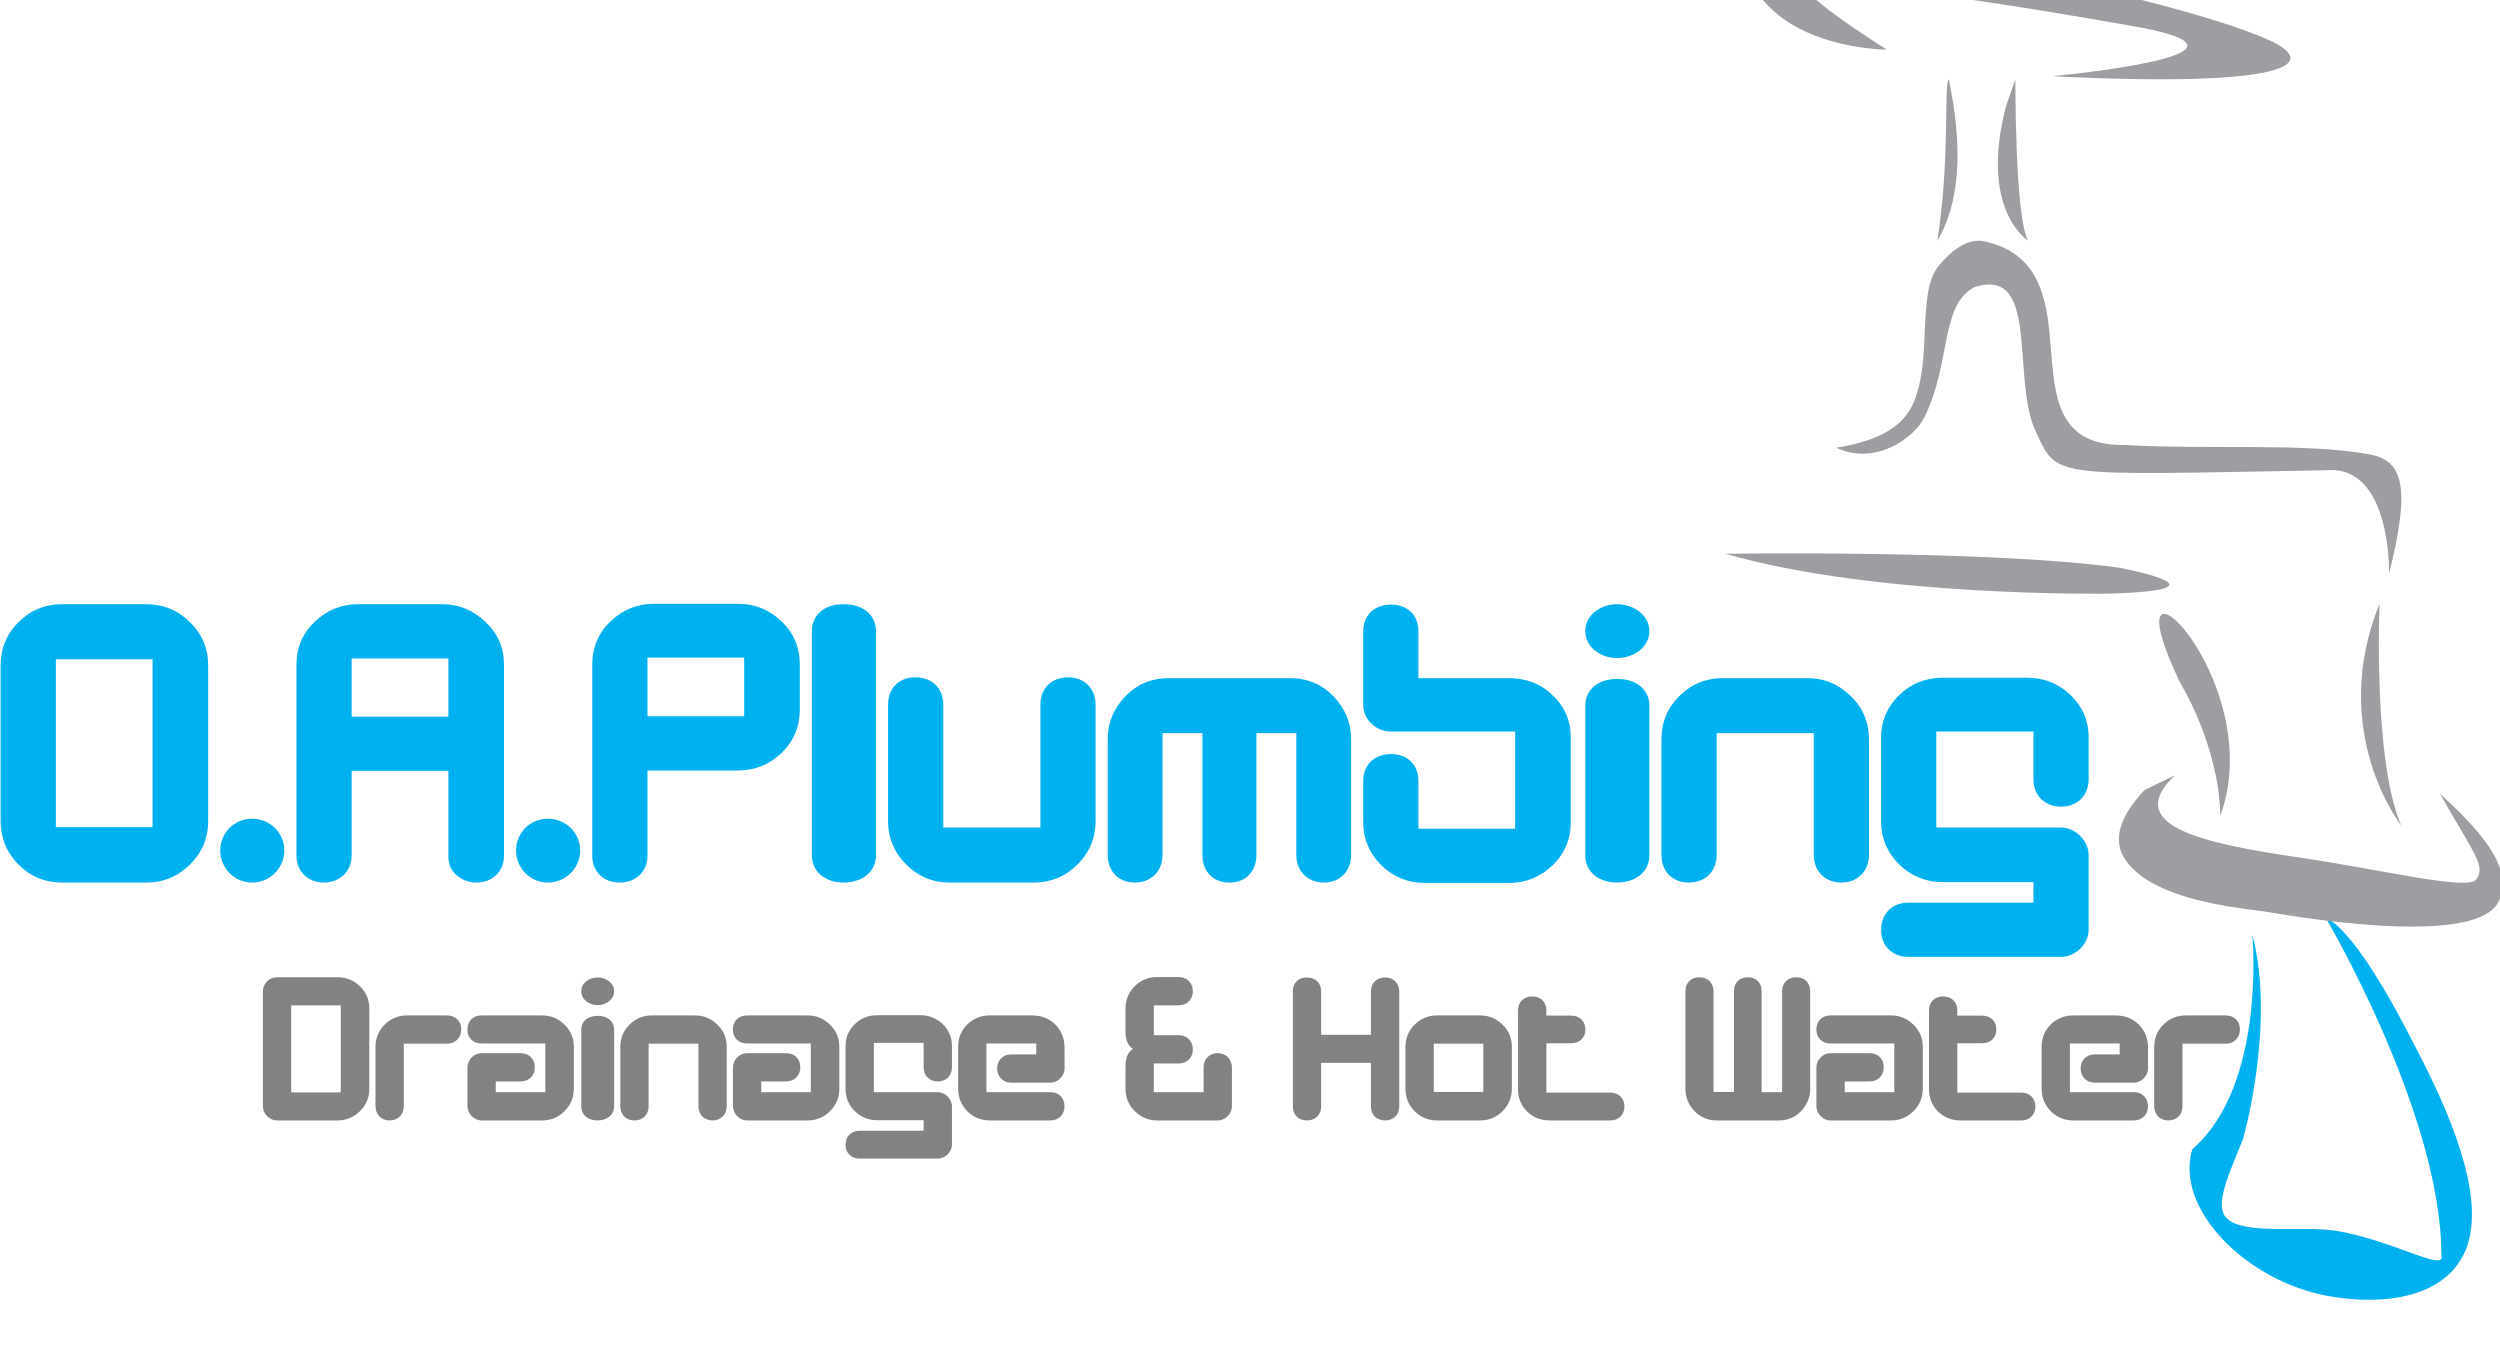
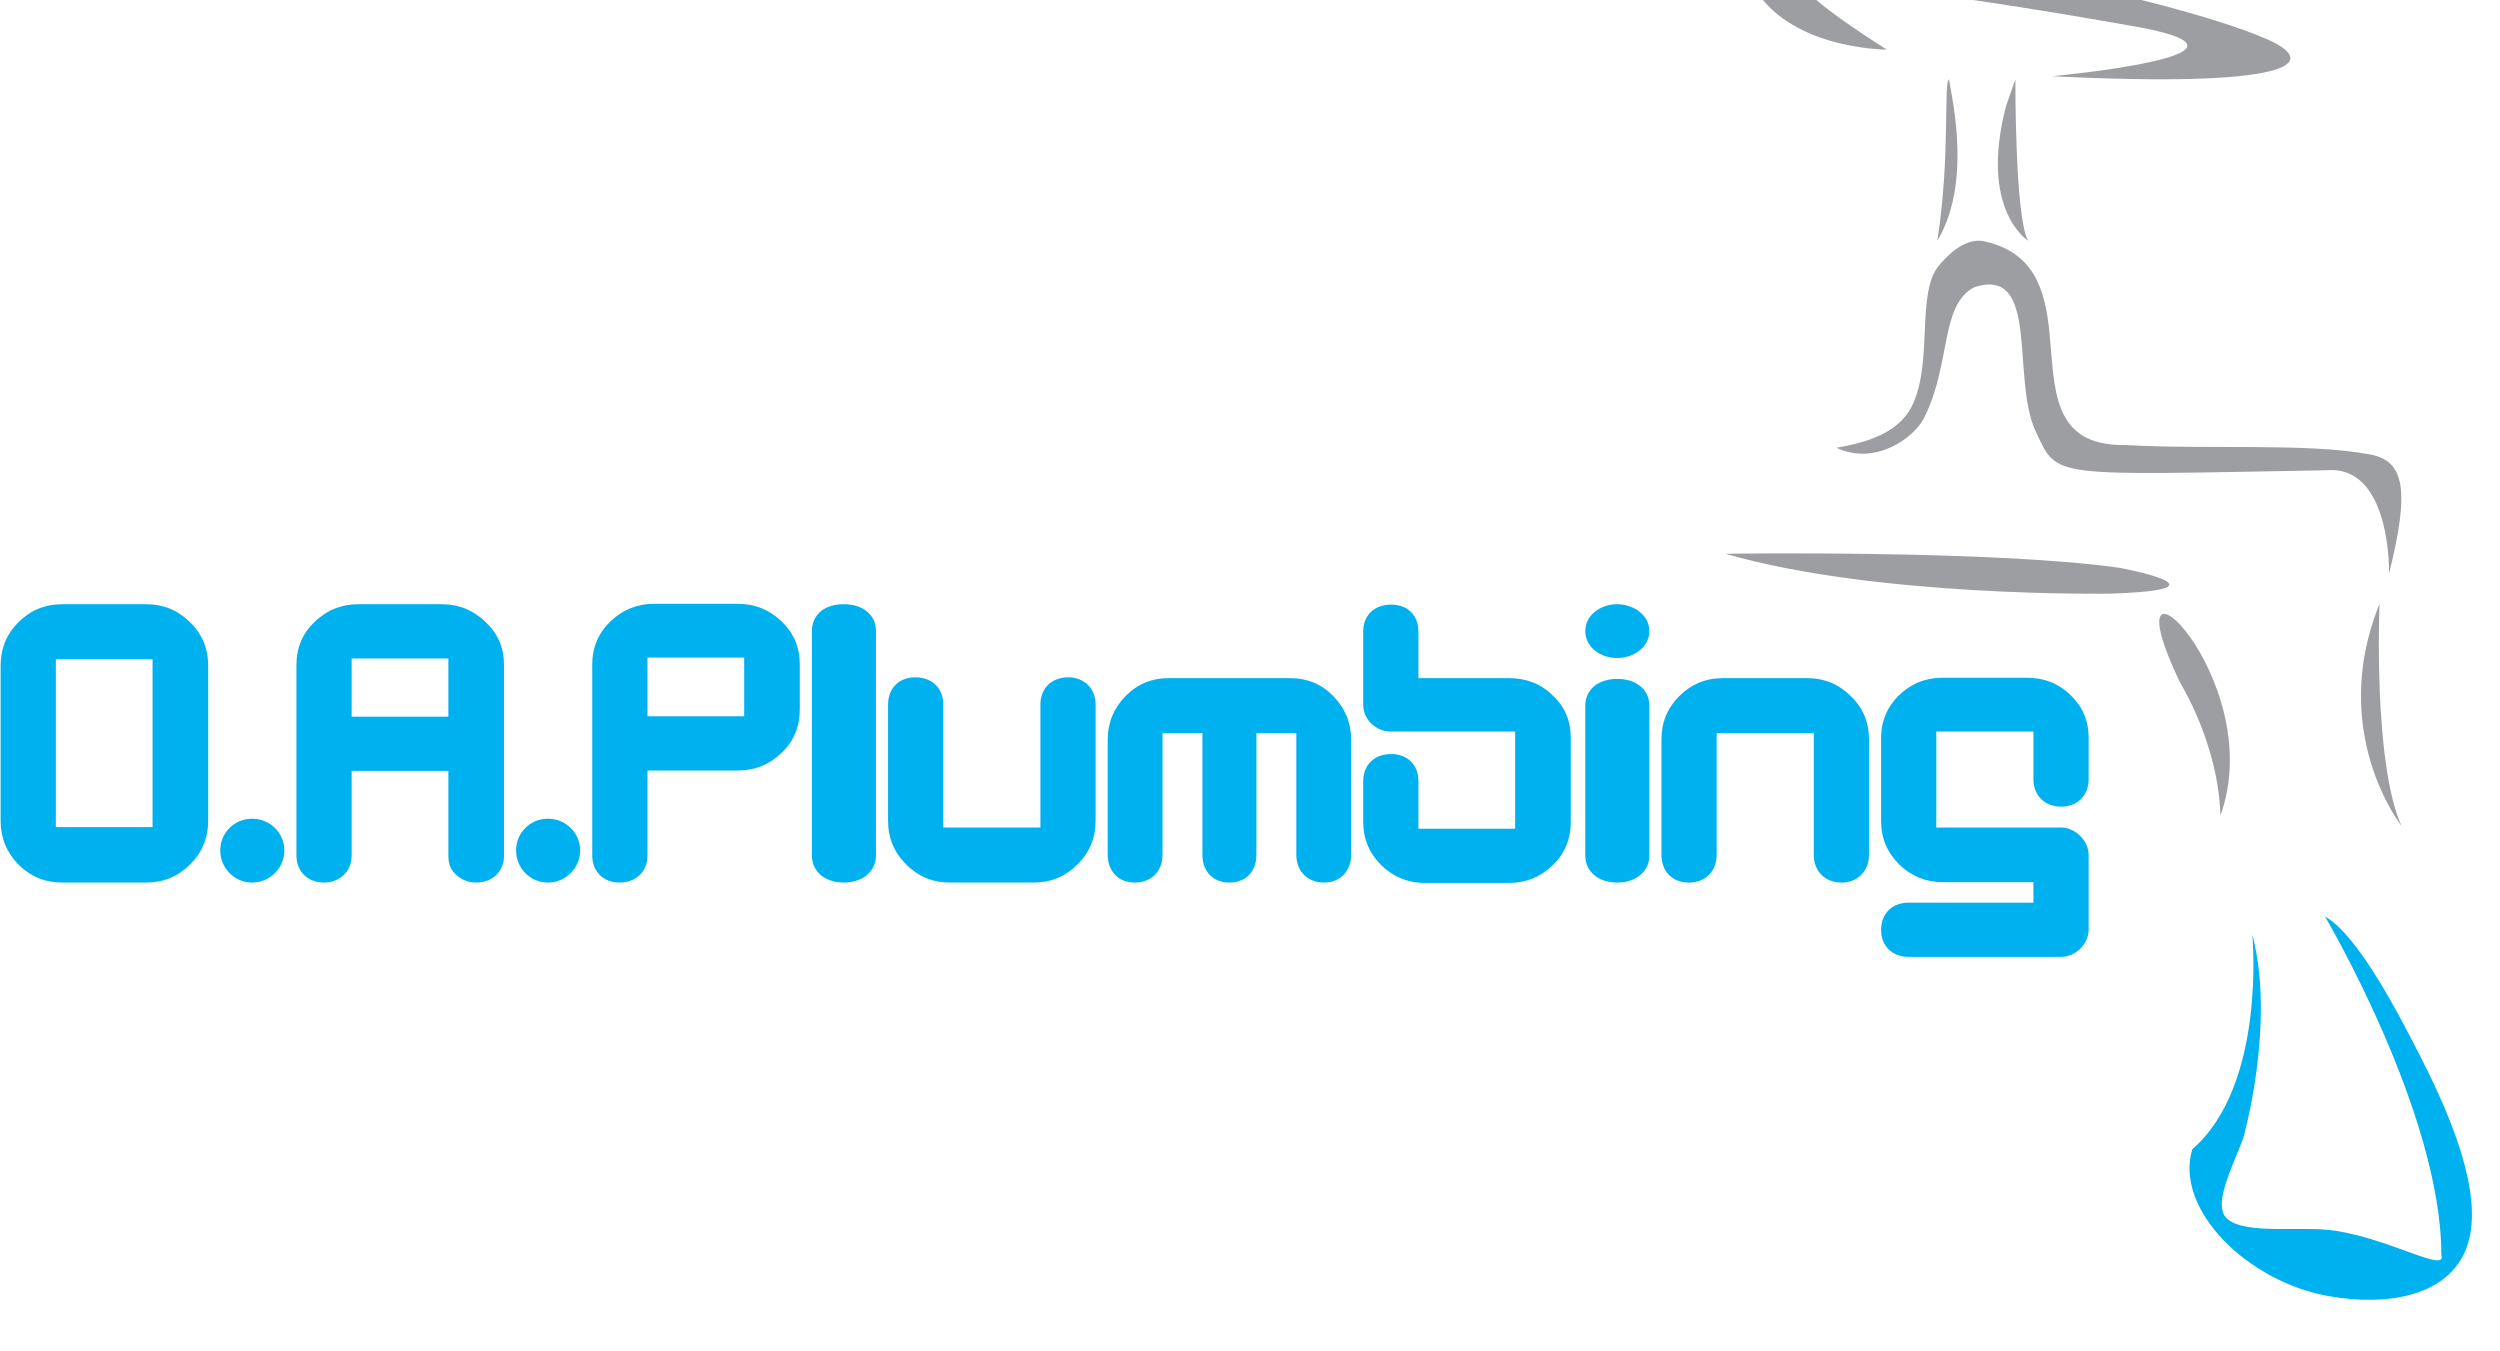
<svg xmlns="http://www.w3.org/2000/svg" width="87.489mm" height="47.272mm" viewBox="0 0 87.489 47.272" version="1.1" id="svg6432">
  <defs id="defs6429">
    <clipPath id="clipPath4042">
      <path d="m 320.608,8055.393 h -4.302 v -6.197 c 0,-0.839 -0.573,-1.412 -1.413,-1.412 -0.819,0 -1.393,0.593 -1.393,1.412 v 5.87 c 0,0.88 0.307,1.615 0.901,2.209 0.615,0.614 1.352,0.92 2.233,0.92 h 3.974 c 0.819,0 1.392,-0.572 1.392,-1.39 0,-0.819 -0.573,-1.412 -1.392,-1.412 z m -7.722,-2.454 c 0,-0.737 -0.656,-1.412 -1.394,-1.412 h -3.891 c -0.82,0 -1.393,0.593 -1.393,1.412 0,0.818 0.573,1.391 1.393,1.391 h 2.478 v 1.084 h -4.936 v -4.828 h 6.349 c 0.82,0 1.394,-0.572 1.394,-1.39 0,-0.819 -0.574,-1.412 -1.394,-1.412 h -6.022 c -0.879,0 -1.617,0.307 -2.232,0.921 -0.594,0.613 -0.901,1.349 -0.901,2.229 v 4.152 c 0,0.88 0.307,1.616 0.901,2.21 0.615,0.593 1.353,0.899 2.232,0.899 h 4.179 c 0.943,0 1.721,-0.306 2.315,-0.899 0.593,-0.594 0.901,-1.33 0.922,-2.23 z m -12.556,-5.155 h -6.022 c -0.881,0 -1.618,0.287 -2.233,0.879 -0.594,0.594 -0.901,1.33 -0.901,2.21 v 7.833 c 0,0.819 0.573,1.371 1.392,1.371 0.84,0 1.414,-0.532 1.414,-1.371 v -0.531 h 2.458 c 0.84,0 1.414,-0.552 1.414,-1.37 0,-0.819 -0.574,-1.371 -1.414,-1.371 h -2.458 v -4.889 h 6.35 c 0.819,0 1.392,-0.572 1.392,-1.37 0,-0.818 -0.573,-1.391 -1.392,-1.391 z m -12.925,0 h -6.001 c -0.738,0 -1.394,0.675 -1.394,1.412 v 3.865 c 0,0.737 0.656,1.391 1.394,1.391 h 3.871 c 0.84,0 1.413,-0.552 1.413,-1.391 0,-0.839 -0.573,-1.411 -1.413,-1.411 h -2.458 v -1.064 h 4.916 v 4.828 h -6.329 c -0.84,0 -1.394,0.552 -1.394,1.391 0,0.838 0.554,1.39 1.394,1.39 h 6.001 c 0.881,0 1.618,-0.306 2.233,-0.92 0.614,-0.594 0.921,-1.329 0.921,-2.209 v -4.132 c 0,-0.88 -0.307,-1.616 -0.921,-2.229 -0.615,-0.614 -1.352,-0.921 -2.233,-0.921 z m -11.122,0 h -6.145 c -0.881,0 -1.618,0.307 -2.212,0.921 -0.595,0.634 -0.901,1.37 -0.901,2.229 v 9.654 c 0,0.839 0.553,1.391 1.372,1.391 0.84,0 1.413,-0.552 1.413,-1.391 v -9.981 h 2.028 v 9.981 c 0,0.839 0.533,1.391 1.372,1.391 0.84,0 1.372,-0.552 1.372,-1.391 v -10.002 h 2.029 v 10.002 c 0,0.839 0.573,1.391 1.412,1.391 0.82,0 1.373,-0.552 1.373,-1.391 v -9.654 c 0,-0.859 -0.307,-1.595 -0.901,-2.229 -0.594,-0.614 -1.332,-0.921 -2.212,-0.921 z m -16.694,0 h -6.022 c -0.88,0 -1.618,0.287 -2.232,0.879 -0.594,0.594 -0.902,1.33 -0.902,2.21 v 7.833 c 0,0.819 0.574,1.371 1.394,1.371 0.839,0 1.413,-0.532 1.413,-1.371 v -0.531 h 2.457 c 0.841,0 1.413,-0.552 1.413,-1.37 0,-0.819 -0.572,-1.371 -1.413,-1.371 h -2.457 v -4.889 h 6.349 c 0.819,0 1.393,-0.572 1.393,-1.37 0,-0.818 -0.574,-1.391 -1.393,-1.391 z m -17.513,2.823 h 4.916 v 4.786 h -4.916 z m 4.589,-2.823 h -4.261 c -0.881,0 -1.618,0.307 -2.233,0.921 -0.593,0.613 -0.901,1.349 -0.901,2.229 v 4.132 c 0,0.88 0.308,1.615 0.901,2.209 0.615,0.614 1.352,0.92 2.233,0.92 h 4.261 c 0.88,0 1.618,-0.306 2.232,-0.92 0.615,-0.594 0.922,-1.329 0.922,-2.209 v -4.132 c 0,-0.88 -0.307,-1.616 -0.922,-2.229 -0.614,-0.614 -1.352,-0.921 -2.232,-0.921 z m -8.009,12.784 v -11.393 c 0,-0.818 -0.574,-1.391 -1.393,-1.391 -0.84,0 -1.414,0.553 -1.414,1.391 v 4.316 h -4.936 v -4.316 c 0,-0.838 -0.573,-1.391 -1.413,-1.391 -0.84,0 -1.393,0.553 -1.393,1.391 v 11.413 c 0,0.839 0.553,1.371 1.393,1.371 0.84,0 1.413,-0.532 1.413,-1.371 v -4.315 h 4.936 v 4.295 c 0,0.839 0.574,1.391 1.414,1.391 0.819,0 1.393,-0.573 1.393,-1.391 v -11.393 z m -17.984,-12.784 h -6.022 c -0.86,0 -1.598,0.307 -2.212,0.921 -0.615,0.613 -0.922,1.349 -0.922,2.209 v 2.229 c 0,0.859 0.246,1.432 0.737,1.739 -0.491,0.306 -0.737,0.879 -0.737,1.698 v 2.27 c 0,0.879 0.307,1.616 0.901,2.229 0.615,0.614 1.352,0.921 2.233,0.921 h 2.13 c 0.819,0 1.413,-0.573 1.413,-1.391 0,-0.838 -0.573,-1.412 -1.413,-1.412 h -2.458 v -2.965 h 2.458 c 0.84,0 1.413,-0.573 1.413,-1.411 0,-0.819 -0.594,-1.391 -1.413,-1.391 h -2.458 v -2.844 h 4.936 v 2.455 c 0,0.838 0.574,1.411 1.414,1.411 0.819,0 1.393,-0.593 1.393,-1.411 v -3.866 c 0,-0.736 -0.656,-1.391 -1.393,-1.391 z m -15.198,5.155 c 0,-0.737 -0.656,-1.412 -1.393,-1.412 h -3.892 c -0.819,0 -1.393,0.593 -1.393,1.412 0,0.818 0.574,1.391 1.393,1.391 h 2.479 v 1.084 h -4.937 v -4.828 h 6.35 c 0.819,0 1.393,-0.572 1.393,-1.39 0,-0.819 -0.574,-1.412 -1.393,-1.412 h -6.023 c -0.88,0 -1.617,0.307 -2.232,0.921 -0.594,0.613 -0.901,1.349 -0.901,2.229 v 4.152 c 0,0.88 0.307,1.616 0.901,2.21 0.615,0.593 1.352,0.899 2.232,0.899 h 4.179 c 0.943,0 1.721,-0.306 2.315,-0.899 0.593,-0.594 0.901,-1.33 0.922,-2.23 z M 192.917,8044 h -7.762 c -0.82,0 -1.393,0.552 -1.393,1.371 0,0.818 0.553,1.391 1.393,1.391 h 6.35 v 1.043 h -4.61 c -0.86,0 -1.597,0.306 -2.212,0.9 -0.614,0.613 -0.921,1.349 -0.921,2.209 v 4.255 c 0,0.838 0.307,1.554 0.901,2.147 0.615,0.593 1.352,0.9 2.232,0.9 h 4.261 c 0.881,0 1.618,-0.287 2.233,-0.879 0.614,-0.594 0.922,-1.309 0.922,-2.168 v -2.128 c 0,-0.819 -0.574,-1.391 -1.394,-1.391 -0.839,0 -1.412,0.572 -1.412,1.391 v 2.434 h -4.937 v -4.889 h 6.349 c 0.718,0 1.394,-0.674 1.394,-1.39 v -3.825 c 0,-0.716 -0.676,-1.371 -1.394,-1.371 z m -12.924,3.784 h -6.001 c -0.738,0 -1.394,0.675 -1.394,1.412 v 3.865 c 0,0.737 0.656,1.391 1.394,1.391 h 3.871 c 0.84,0 1.413,-0.552 1.413,-1.391 0,-0.839 -0.573,-1.411 -1.413,-1.411 h -2.458 v -1.064 h 4.915 v 4.828 h -6.328 c -0.84,0 -1.394,0.552 -1.394,1.391 0,0.838 0.554,1.39 1.394,1.39 h 6.001 c 0.881,0 1.618,-0.306 2.233,-0.92 0.614,-0.594 0.921,-1.329 0.921,-2.209 v -4.132 c 0,-0.88 -0.307,-1.616 -0.921,-2.229 -0.615,-0.614 -1.352,-0.921 -2.233,-0.921 z m -9.402,0 c -0.84,0 -1.413,0.573 -1.413,1.412 v 6.197 h -4.936 v -6.197 c 0,-0.839 -0.574,-1.412 -1.414,-1.412 -0.839,0 -1.393,0.573 -1.393,1.412 v 5.87 c 0,0.88 0.308,1.615 0.902,2.209 0.614,0.614 1.352,0.92 2.232,0.92 h 4.261 c 0.881,0 1.618,-0.306 2.232,-0.92 0.615,-0.594 0.922,-1.329 0.922,-2.209 v -5.87 c 0,-0.819 -0.573,-1.412 -1.393,-1.412 z m -11.409,0 c -0.901,0 -1.618,0.511 -1.618,1.391 v 7.609 c 0,0.879 0.717,1.37 1.618,1.37 0.451,0 0.819,-0.102 1.127,-0.327 0.348,-0.266 0.512,-0.613 0.512,-1.043 v -7.609 c 0,-0.88 -0.738,-1.391 -1.639,-1.391 z m 0,11.434 c -0.84,0 -1.618,0.553 -1.618,1.37 0,0.819 0.778,1.371 1.618,1.371 0.84,0 1.639,-0.552 1.639,-1.371 0,-0.817 -0.799,-1.37 -1.639,-1.37 z m -5.509,-11.434 h -6.002 c -0.737,0 -1.393,0.675 -1.393,1.412 v 3.865 c 0,0.737 0.656,1.391 1.393,1.391 h 3.871 c 0.84,0 1.413,-0.552 1.413,-1.391 0,-0.839 -0.573,-1.411 -1.413,-1.411 h -2.457 v -1.064 H 154 v 4.828 h -6.329 c -0.84,0 -1.393,0.552 -1.393,1.391 0,0.838 0.553,1.39 1.393,1.39 h 6.002 c 0.88,0 1.617,-0.306 2.232,-0.92 0.614,-0.594 0.922,-1.329 0.922,-2.209 v -4.132 c 0,-0.88 -0.308,-1.616 -0.922,-2.229 -0.615,-0.614 -1.352,-0.921 -2.232,-0.921 z m -9.402,7.609 h -4.302 v -6.197 c 0,-0.839 -0.573,-1.412 -1.413,-1.412 -0.819,0 -1.393,0.593 -1.393,1.412 v 5.87 c 0,0.88 0.308,1.615 0.901,2.209 0.615,0.614 1.352,0.92 2.233,0.92 h 3.974 c 0.819,0 1.393,-0.572 1.393,-1.39 0,-0.819 -0.574,-1.412 -1.393,-1.412 z m -15.465,-4.827 h 4.916 v 8.631 h -4.916 z m 7.743,0.327 c 0,-0.859 -0.308,-1.595 -0.942,-2.209 -0.615,-0.593 -1.352,-0.9 -2.212,-0.9 h -5.982 c -0.737,0 -1.413,0.614 -1.413,1.432 v 11.372 c 0,0.757 0.615,1.391 1.413,1.391 h 5.982 c 0.88,0 1.617,-0.306 2.232,-0.9 0.614,-0.593 0.922,-1.329 0.922,-2.208 z" clip-rule="evenodd" id="path4040" />
    </clipPath>
    <clipPath id="clipPath4050">
      <path d="M 0,0 H 1920 V 8200 H 0 Z" id="path4048" />
    </clipPath>
    <clipPath id="clipPath4022">
      <path d="m 304.284,8064 h -15.143 c -1.598,0 -2.717,1.075 -2.717,2.668 0,1.592 1.079,2.708 2.717,2.708 h 12.385 v 2.03 h -8.989 c -1.678,0 -3.117,0.598 -4.315,1.752 -1.198,1.195 -1.798,2.628 -1.798,4.301 v 8.282 c 0,1.632 0.6,3.026 1.758,4.181 1.198,1.154 2.637,1.752 4.355,1.752 h 8.311 c 1.717,0 3.155,-0.558 4.354,-1.713 1.199,-1.154 1.798,-2.548 1.798,-4.22 v -4.141 c 0,-1.593 -1.118,-2.708 -2.716,-2.708 -1.639,0 -2.758,1.115 -2.758,2.708 v 4.738 h -9.628 v -9.516 h 12.386 c 1.398,0 2.716,-1.315 2.716,-2.708 v -7.446 c 0,-1.394 -1.318,-2.668 -2.716,-2.668 z m -21.776,7.367 c -1.637,0 -2.756,1.114 -2.756,2.747 v 12.065 h -9.629 v -12.065 c 0,-1.633 -1.119,-2.747 -2.757,-2.747 -1.638,0 -2.717,1.114 -2.717,2.747 v 11.428 c 0,1.712 0.599,3.146 1.758,4.3 1.199,1.194 2.637,1.792 4.355,1.792 h 8.311 c 1.718,0 3.156,-0.598 4.354,-1.792 1.199,-1.154 1.798,-2.588 1.798,-4.3 v -11.428 c 0,-1.593 -1.118,-2.747 -2.717,-2.747 z m -22.254,0 c -1.757,0 -3.156,0.995 -3.156,2.707 v 14.812 c 0,1.713 1.399,2.668 3.156,2.668 0.879,0 1.599,-0.199 2.198,-0.637 0.679,-0.517 0.999,-1.195 0.999,-2.031 v -14.812 c 0,-1.712 -1.439,-2.707 -3.197,-2.707 z m 0,22.258 c -1.638,0 -3.156,1.075 -3.156,2.668 0,1.592 1.518,2.667 3.156,2.667 1.638,0 3.197,-1.075 3.197,-2.667 0,-1.593 -1.559,-2.668 -3.197,-2.668 z m -10.747,-22.299 h -8.31 c -1.679,0 -3.117,0.598 -4.316,1.752 -1.198,1.195 -1.797,2.628 -1.797,4.301 v 4.061 c 0,1.593 1.118,2.668 2.757,2.668 1.637,0 2.716,-1.075 2.716,-2.668 v -4.738 h 9.589 v 9.636 h -12.345 c -1.439,0 -2.717,1.195 -2.717,2.628 v 7.287 c 0,1.632 1.118,2.668 2.757,2.668 1.637,0 2.716,-1.036 2.716,-2.668 v -4.619 h 8.95 c 1.718,0 3.196,-0.558 4.355,-1.712 1.199,-1.115 1.798,-2.509 1.798,-4.181 v -8.362 c 0,-1.712 -0.599,-3.145 -1.798,-4.301 -1.199,-1.154 -2.637,-1.752 -4.355,-1.752 z m -18.299,0.041 c -1.638,0 -2.757,1.114 -2.757,2.747 v 12.065 h -3.955 v -12.065 c 0,-1.633 -1.039,-2.747 -2.677,-2.747 -1.638,0 -2.677,1.114 -2.677,2.747 v 12.065 h -3.955 v -12.065 c 0,-1.633 -1.119,-2.747 -2.757,-2.747 -1.598,0 -2.677,1.114 -2.677,2.747 v 11.428 c 0,1.672 0.599,3.106 1.758,4.3 1.159,1.194 2.597,1.792 4.315,1.792 h 11.986 c 1.718,0 3.157,-0.598 4.315,-1.792 1.159,-1.194 1.758,-2.628 1.758,-4.3 v -11.428 c 0,-1.593 -1.079,-2.747 -2.677,-2.747 z m -28.806,0 h -8.311 c -1.678,0 -3.116,0.597 -4.315,1.791 -1.199,1.195 -1.798,2.628 -1.798,4.34 v 11.508 c 0,1.632 1.079,2.708 2.717,2.708 1.638,0 2.757,-1.076 2.757,-2.708 v -12.184 h 9.629 v 12.184 c 0,1.632 1.118,2.708 2.757,2.708 1.598,0 2.716,-1.115 2.716,-2.708 v -11.508 c 0,-1.712 -0.599,-3.145 -1.797,-4.34 -1.199,-1.194 -2.638,-1.791 -4.355,-1.791 z m -18.819,0 c -1.758,0 -3.156,0.995 -3.156,2.707 v 22.219 c 0,0.836 0.32,1.513 0.959,2.031 0.599,0.437 1.318,0.636 2.197,0.636 0.879,0 1.598,-0.199 2.198,-0.636 0.679,-0.518 0.998,-1.195 0.998,-2.031 v -22.219 c 0,-1.712 -1.438,-2.707 -3.196,-2.707 z m -19.457,16.484 h 9.589 v 5.814 h -9.589 z m 8.95,-5.376 h -8.95 v -8.441 c 0,-1.592 -1.159,-2.667 -2.757,-2.667 -1.638,0 -2.717,1.114 -2.717,2.667 v 18.954 c 0,1.672 0.599,3.105 1.798,4.261 1.199,1.154 2.637,1.751 4.315,1.751 h 8.311 c 1.718,0 3.156,-0.597 4.354,-1.751 1.199,-1.156 1.798,-2.549 1.798,-4.261 v -4.46 c 0,-1.712 -0.599,-3.145 -1.798,-4.3 -1.198,-1.155 -2.636,-1.753 -4.354,-1.753 z m -18.818,-11.108 c -1.759,0 -3.157,1.433 -3.157,3.184 0,1.753 1.398,3.146 3.157,3.146 1.757,0 3.196,-1.393 3.196,-3.146 0,-1.751 -1.439,-3.184 -3.196,-3.184 z m -19.458,16.444 h 9.589 v 5.774 H 134.8 Z m 15.102,5.137 v -18.954 c 0,-1.632 -1.278,-2.627 -2.716,-2.627 -0.76,0 -1.399,0.238 -1.918,0.676 -0.599,0.478 -0.879,1.115 -0.879,1.951 v 8.442 H 134.8 v -8.362 c 0,-1.712 -1.279,-2.707 -2.757,-2.707 -1.479,0 -2.717,0.995 -2.717,2.707 v 18.874 c 0,1.712 0.6,3.106 1.798,4.26 1.198,1.155 2.637,1.752 4.315,1.752 h 8.31 c 1.679,0 3.117,-0.597 4.315,-1.752 1.239,-1.154 1.838,-2.548 1.838,-4.26 z m -24.971,-21.581 c -1.758,0 -3.156,1.433 -3.156,3.184 0,1.753 1.398,3.146 3.156,3.146 1.758,0 3.196,-1.393 3.196,-3.146 0,-1.751 -1.438,-3.184 -3.196,-3.184 z m -19.457,5.494 h 9.589 v 16.644 h -9.589 z m 8.95,-5.494 h -8.311 c -1.718,0 -3.157,0.597 -4.355,1.791 -1.159,1.195 -1.758,2.628 -1.758,4.34 v 15.371 c 0,1.712 0.599,3.145 1.758,4.3 1.198,1.194 2.637,1.791 4.355,1.791 h 8.311 c 1.717,0 3.156,-0.597 4.354,-1.791 1.199,-1.155 1.798,-2.588 1.798,-4.3 v -15.371 c 0,-1.712 -0.599,-3.145 -1.798,-4.34 -1.198,-1.194 -2.637,-1.791 -4.354,-1.791 z" clip-rule="evenodd" id="path4020" />
    </clipPath>
    <clipPath id="clipPath4030">
      <path d="M 0,0 H 1920 V 8200 H 0 Z" id="path4028" />
    </clipPath>
    <clipPath id="clipPath4062">
      <path d="m 286.992,8153.942 c 0,0 -10.682,0 -13.708,7.292 -1.452,2.188 2.881,2.906 8.108,2.744 6.057,-0.188 13.319,-1.471 14.183,-1.615 11.101,-1.854 24.058,-5.115 29.219,-7.438 5.376,-2.418 1.907,-4.781 -21.414,-3.62 0,0 22.807,2.112 8.922,4.803 -18.823,3.367 -31.085,4.745 -33.234,4.478 -1.146,-0.142 1.057,-2.273 7.924,-6.644" clip-rule="evenodd" id="path4060" />
    </clipPath>
    <clipPath id="clipPath4070">
      <path d="M 0,0 H 1920 V 8200 H 0 Z" id="path4068" />
    </clipPath>
    <clipPath id="clipPath4082">
      <path d="m 292,8135 c 3.822,6.36 0.945,16 1.193,16 -0.622,0 0.136,-7.591 -1.193,-16" clip-rule="evenodd" id="path4080" />
    </clipPath>
    <clipPath id="clipPath4090">
      <path d="M 0,0 H 1920 V 8200 H 0 Z" id="path4088" />
    </clipPath>
    <clipPath id="clipPath4102">
      <path d="m 299.738,8151 c 0,0 -0.053,-13.714 1.262,-16 0,0 -4.896,3.023 -2.178,13.379 z" clip-rule="evenodd" id="path4100" />
    </clipPath>
    <clipPath id="clipPath4110">
      <path d="M 0,0 H 1920 V 8200 H 0 Z" id="path4108" />
    </clipPath>
    <clipPath id="clipPath4122">
      <path d="m 282,8114.472 c 4.148,0.695 6.593,2.022 7.651,4.488 1.871,4.364 0.295,10.866 2.478,13.539 0.776,0.95 2.45,2.697 4.295,2.483 5.159,-1.008 6.273,-4.81 6.695,-9.105 0.537,-5.461 0.16,-11.264 7.508,-11.132 8.026,-0.475 18.016,0.243 24.275,-0.936 3.366,-0.633 3.983,-3.412 1.881,-11.809 0,0 0.25,10.828 -6.236,10.24 -27.597,-0.485 -26.573,-0.84 -28.78,3.819 -2.491,5.26 0.466,16.492 -6.116,14.322 -3.389,-1.785 -2.265,-7.528 -4.935,-12.891 -1.077,-2.163 -4.984,-4.804 -8.716,-3.018" clip-rule="evenodd" id="path4120" />
    </clipPath>
    <clipPath id="clipPath4130">
      <path d="M 0,0 H 1920 V 8200 H 0 Z" id="path4128" />
    </clipPath>
    <clipPath id="clipPath4142">
      <path d="m 335.839,8099 c 0,0 -0.665,-15.561 2.161,-22 0,0 -7.315,9.301 -2.161,22" clip-rule="evenodd" id="path4140" />
    </clipPath>
    <clipPath id="clipPath4150">
      <path d="M 0,0 H 1920 V 8200 H 0 Z" id="path4148" />
    </clipPath>
    <clipPath id="clipPath4162">
      <path d="m 271,8103.963 c 0,0 26.303,0.395 39.007,-1.384 0,0 11.809,-2.175 -0.895,-2.57 0,0 -23.082,-0.395 -38.112,3.954" clip-rule="evenodd" id="path4160" />
    </clipPath>
    <clipPath id="clipPath4170">
      <path d="M 0,0 H 1920 V 8200 H 0 Z" id="path4168" />
    </clipPath>
    <clipPath id="clipPath4182">
      <path d="m 316.091,8091.134 c 0,0 3.79,-6.034 3.971,-13.134 4.958,13.664 -11.727,29.279 -3.971,13.134" clip-rule="evenodd" id="path4180" />
    </clipPath>
    <clipPath id="clipPath4190">
      <path d="M 0,0 H 1920 V 8200 H 0 Z" id="path4188" />
    </clipPath>
    <clipPath id="clipPath4202">
      <path d="m 323.225,8066.225 c 0,0 1.441,-14.905 -5.947,-21.293 -1.799,-5.935 5.422,-13.125 13.514,-14.563 5.798,-1.031 11.439,0.014 13.436,4.23 1.764,3.726 0.571,9.932 -4.263,19.371 -2.08,4.059 -6.175,12.14 -9.531,14.03 0,0 11.534,-19.518 11.534,-33.537 0.574,-1.851 -4.887,1.495 -10.47,2.38 -3.326,0.527 -8.969,-0.446 -10.774,1.206 -1.434,1.312 0.417,4.87 1.599,7.948 0,0 3.245,11.356 0.902,20.228" clip-rule="evenodd" id="path4200" />
    </clipPath>
    <clipPath id="clipPath4210">
      <path d="M 0,0 H 1920 V 8200 H 0 Z" id="path4208" />
    </clipPath>
    <clipPath id="clipPath4222">
-       <path d="m 315.557,8082 c -5.39,-5.094 3.137,-6.798 12.432,-8.168 8.097,-1.195 16.587,-3.276 17.415,-2.178 1,1.326 -0.069,2.345 -3.577,8.526 6.661,-6.031 6.387,-8.263 6.014,-10.132 -1.019,-5.105 -18.058,-2.467 -23.587,-1.521 -4.503,0.518 -9.365,1.434 -12.152,3.586 -2.254,1.739 -3.473,4.227 0.437,8.43 z" clip-rule="evenodd" id="path4220" />
+       <path d="m 315.557,8082 z" clip-rule="evenodd" id="path4220" />
    </clipPath>
    <clipPath id="clipPath4230">
      <path d="M 0,0 H 1920 V 8200 H 0 Z" id="path4228" />
    </clipPath>
  </defs>
  <g id="layer1" transform="translate(-73.155,-112.271)">
    <g id="g4016" transform="matrix(0.353,0,0,-0.353,37.877,2992.349)">
      <g id="g4018" clip-path="url(#clipPath4022)">
        <g id="g4024">
          <g id="g4026" clip-path="url(#clipPath4030)">
            <g id="g4032" transform="translate(95,8104)">
              <path d="M 0,0 H 217 V -45 H 0 Z" style="fill:#00b1ef;fill-opacity:1;fill-rule:nonzero;stroke:none" id="path4034" />
            </g>
          </g>
        </g>
      </g>
    </g>
    <g id="g4036" transform="matrix(0.353,0,0,-0.353,37.877,2992.349)">
      <g id="g4038" clip-path="url(#clipPath4042)">
        <g id="g4044">
          <g id="g4046" clip-path="url(#clipPath4050)">
            <g id="g4052" transform="translate(121,8067)">
-               <path d="M 0,0 H 206 V -28 H 0 Z" style="fill:#808284;fill-opacity:1;fill-rule:nonzero;stroke:none" id="path4054" />
-             </g>
+               </g>
          </g>
        </g>
      </g>
    </g>
    <g id="g4056" transform="matrix(0.353,0,0,-0.353,37.877,2992.349)">
      <g id="g4058" clip-path="url(#clipPath4062)">
        <g id="g4064">
          <g id="g4066" clip-path="url(#clipPath4070)">
            <g id="g4072" transform="translate(268,8169)">
              <path d="M 0,0 H 64 V -23 H 0 Z" style="fill:#9c9ea1;fill-opacity:1;fill-rule:nonzero;stroke:none" id="path4074" />
            </g>
          </g>
        </g>
      </g>
    </g>
    <g id="g4076" transform="matrix(0.353,0,0,-0.353,37.877,2992.349)">
      <g id="g4078" clip-path="url(#clipPath4082)">
        <g id="g4084">
          <g id="g4086" clip-path="url(#clipPath4090)">
            <g id="g4092" transform="translate(287,8156)">
              <path d="M 0,0 H 12 V -26 H 0 Z" style="fill:#9c9ea1;fill-opacity:1;fill-rule:nonzero;stroke:none" id="path4094" />
            </g>
          </g>
        </g>
      </g>
    </g>
    <g id="g4096" transform="matrix(0.353,0,0,-0.353,37.877,2992.349)">
      <g id="g4098" clip-path="url(#clipPath4102)">
        <g id="g4104">
          <g id="g4106" clip-path="url(#clipPath4110)">
            <g id="g4112" transform="translate(293,8156)">
              <path d="M 0,0 H 13 V -26 H 0 Z" style="fill:#9c9ea1;fill-opacity:1;fill-rule:nonzero;stroke:none" id="path4114" />
            </g>
          </g>
        </g>
      </g>
    </g>
    <g id="g4116" transform="matrix(0.353,0,0,-0.353,37.877,2992.349)">
      <g id="g4118" clip-path="url(#clipPath4122)">
        <g id="g4124">
          <g id="g4126" clip-path="url(#clipPath4130)">
            <g id="g4132" transform="translate(277,8140)">
              <path d="M 0,0 H 66 V -43 H 0 Z" style="fill:#9c9ea1;fill-opacity:1;fill-rule:nonzero;stroke:none" id="path4134" />
            </g>
          </g>
        </g>
      </g>
    </g>
    <g id="g4136" transform="matrix(0.353,0,0,-0.353,37.877,2992.349)">
      <g id="g4138" clip-path="url(#clipPath4142)">
        <g id="g4144">
          <g id="g4146" clip-path="url(#clipPath4150)">
            <g id="g4152" transform="translate(329,8104)">
              <path d="M 0,0 H 14 V -32 H 0 Z" style="fill:#9c9ea1;fill-opacity:1;fill-rule:nonzero;stroke:none" id="path4154" />
            </g>
          </g>
        </g>
      </g>
    </g>
    <g id="g4156" transform="matrix(0.353,0,0,-0.353,37.877,2992.349)">
      <g id="g4158" clip-path="url(#clipPath4162)">
        <g id="g4164">
          <g id="g4166" clip-path="url(#clipPath4170)">
            <g id="g4172" transform="translate(266,8109)">
              <path d="M 0,0 H 54 V -14 H 0 Z" style="fill:#9c9ea1;fill-opacity:1;fill-rule:nonzero;stroke:none" id="path4174" />
            </g>
          </g>
        </g>
      </g>
    </g>
    <g id="g4176" transform="matrix(0.353,0,0,-0.353,37.877,2992.349)">
      <g id="g4178" clip-path="url(#clipPath4182)">
        <g id="g4184">
          <g id="g4186" clip-path="url(#clipPath4190)">
            <g id="g4192" transform="translate(309,8103)">
              <path d="M 0,0 H 17 V -30 H 0 Z" style="fill:#9c9ea1;fill-opacity:1;fill-rule:nonzero;stroke:none" id="path4194" />
            </g>
          </g>
        </g>
      </g>
    </g>
    <g id="g4196" transform="matrix(0.353,0,0,-0.353,37.877,2992.349)">
      <g id="g4198" clip-path="url(#clipPath4202)">
        <g id="g4204">
          <g id="g4206" clip-path="url(#clipPath4210)">
            <g id="g4212" transform="translate(312,8073)">
              <path d="M 0,0 H 38 V -48 H 0 Z" style="fill:#00b1ef;fill-opacity:1;fill-rule:nonzero;stroke:none" id="path4214" />
            </g>
          </g>
        </g>
      </g>
    </g>
    <g id="g4216" transform="matrix(0.353,0,0,-0.353,37.877,2992.349)">
      <g id="g4218" clip-path="url(#clipPath4222)">
        <g id="g4224">
          <g id="g4226" clip-path="url(#clipPath4230)">
            <g id="g4232" transform="translate(305,8087)">
              <path d="M 0,0 H 48 V -25 H 0 Z" style="fill:#9c9ea1;fill-opacity:1;fill-rule:nonzero;stroke:none" id="path4234" />
            </g>
          </g>
        </g>
      </g>
    </g>
  </g>
</svg>